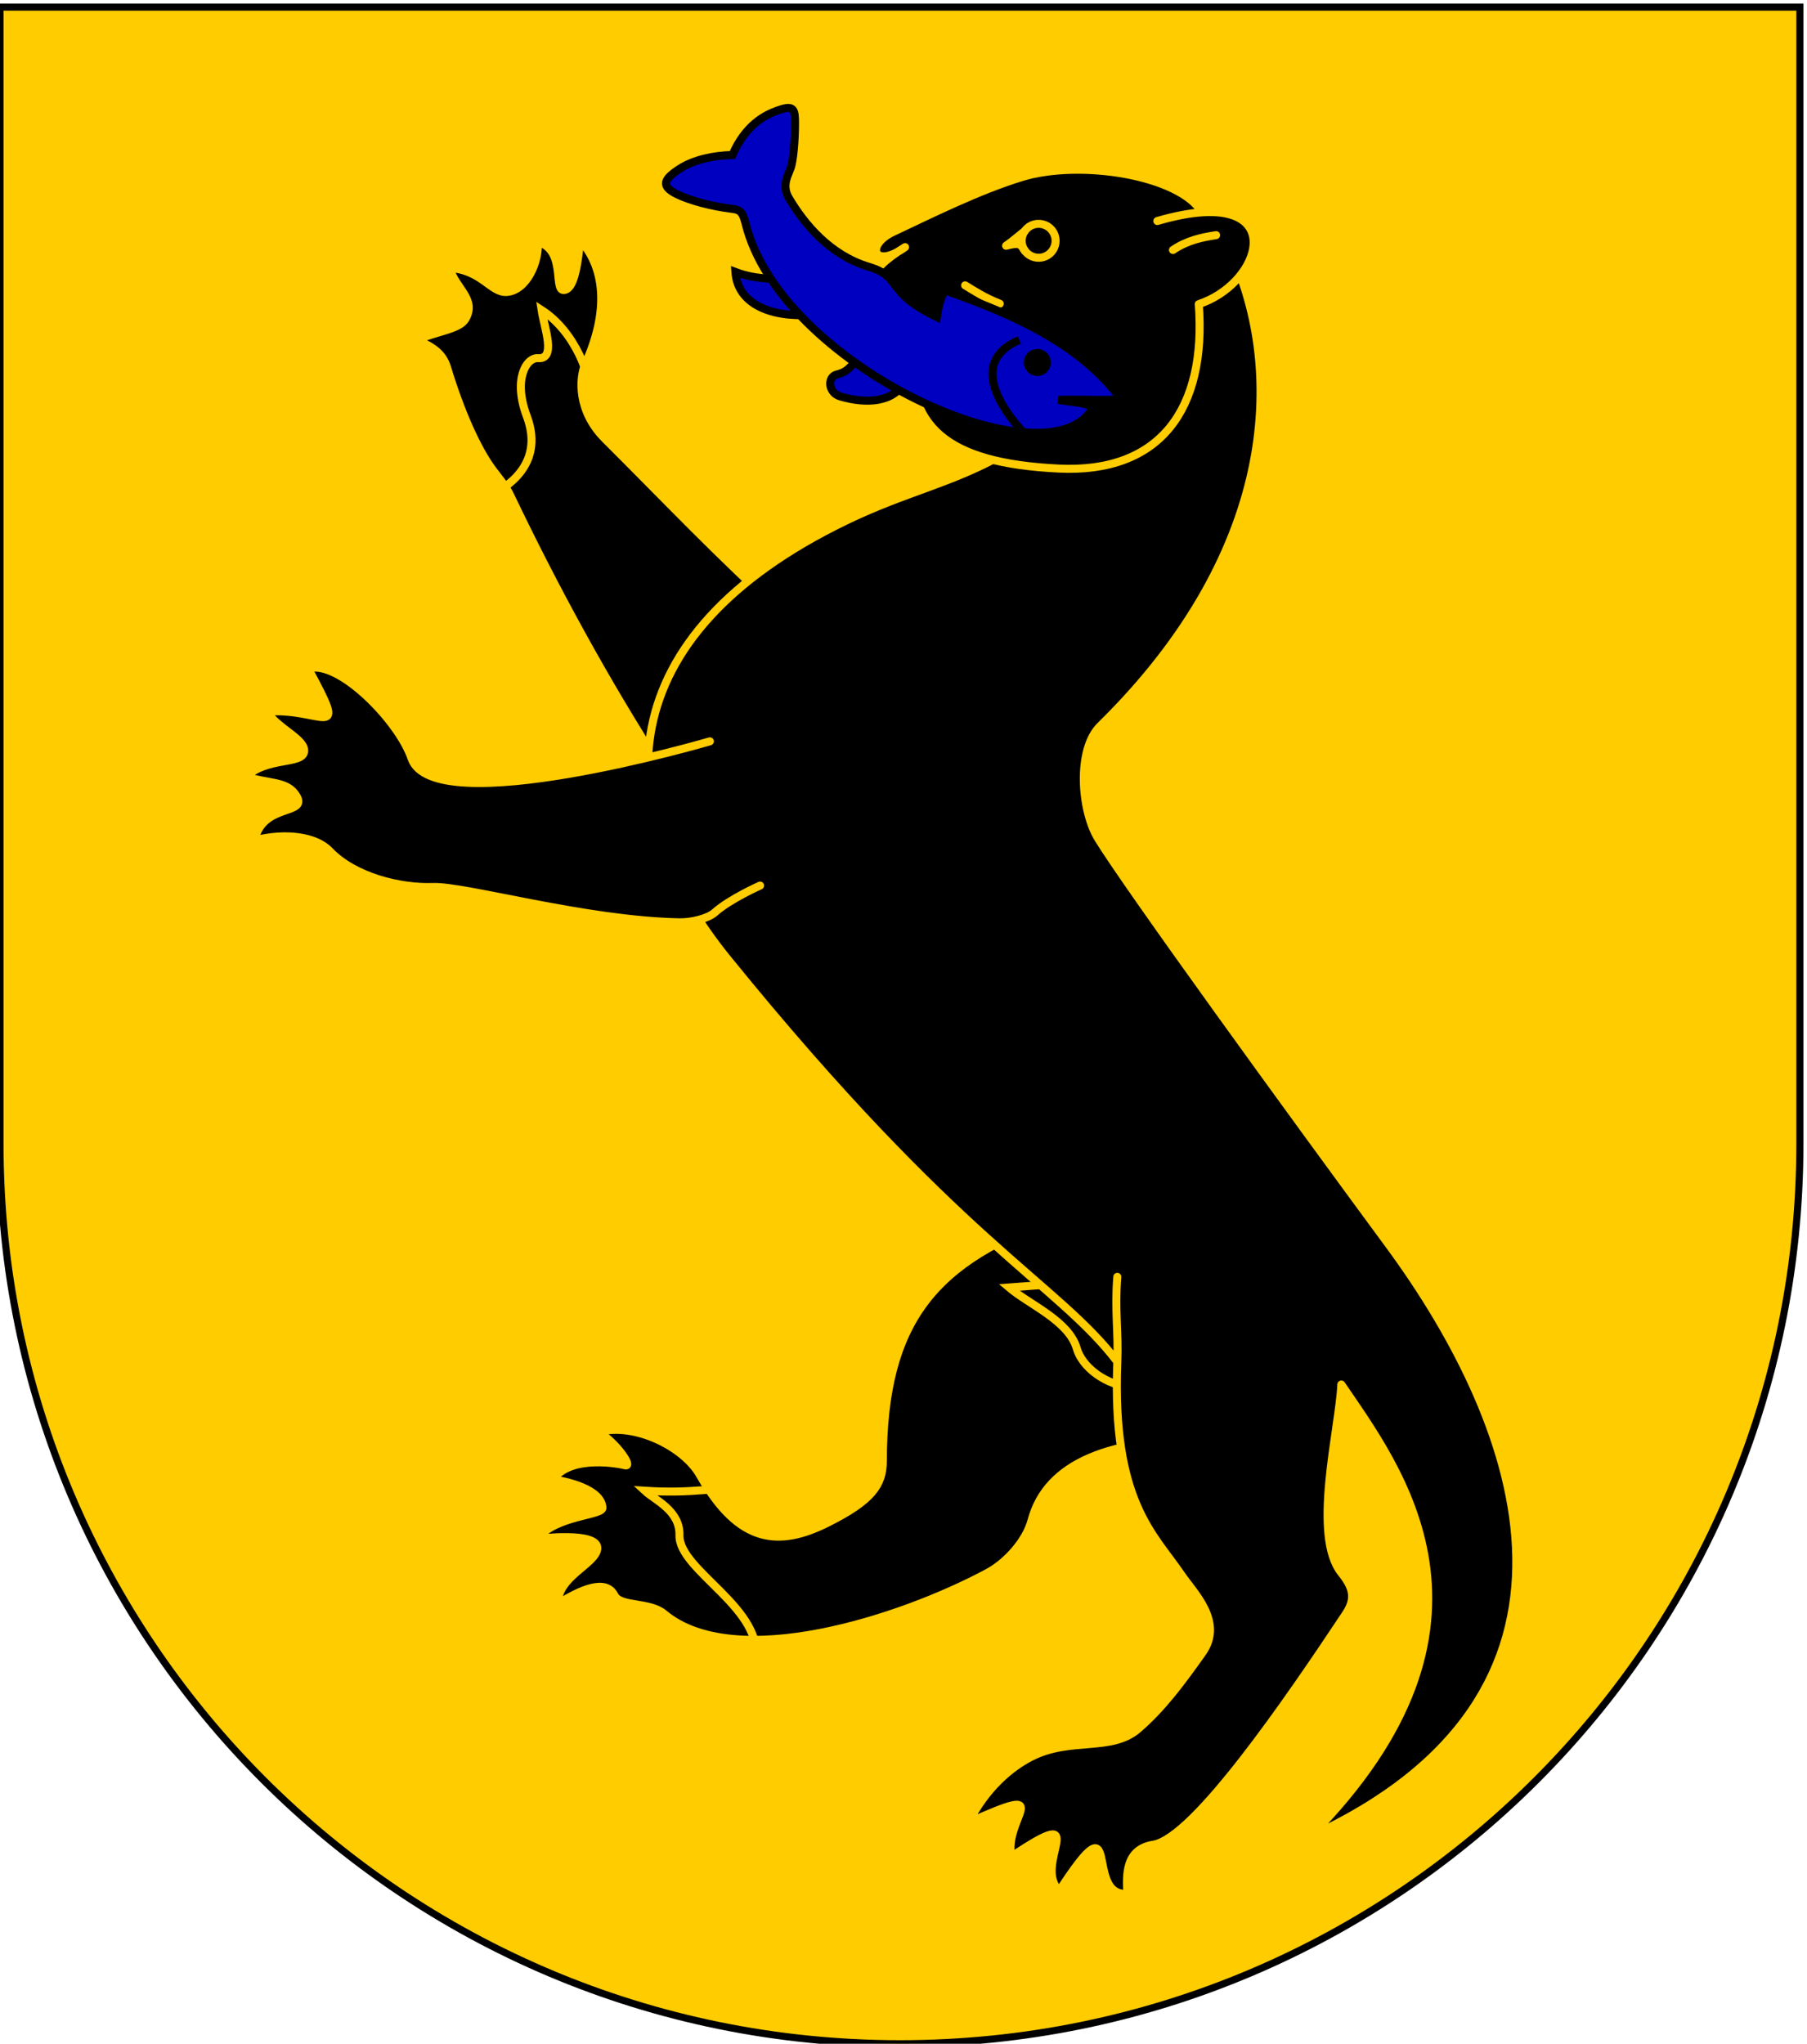
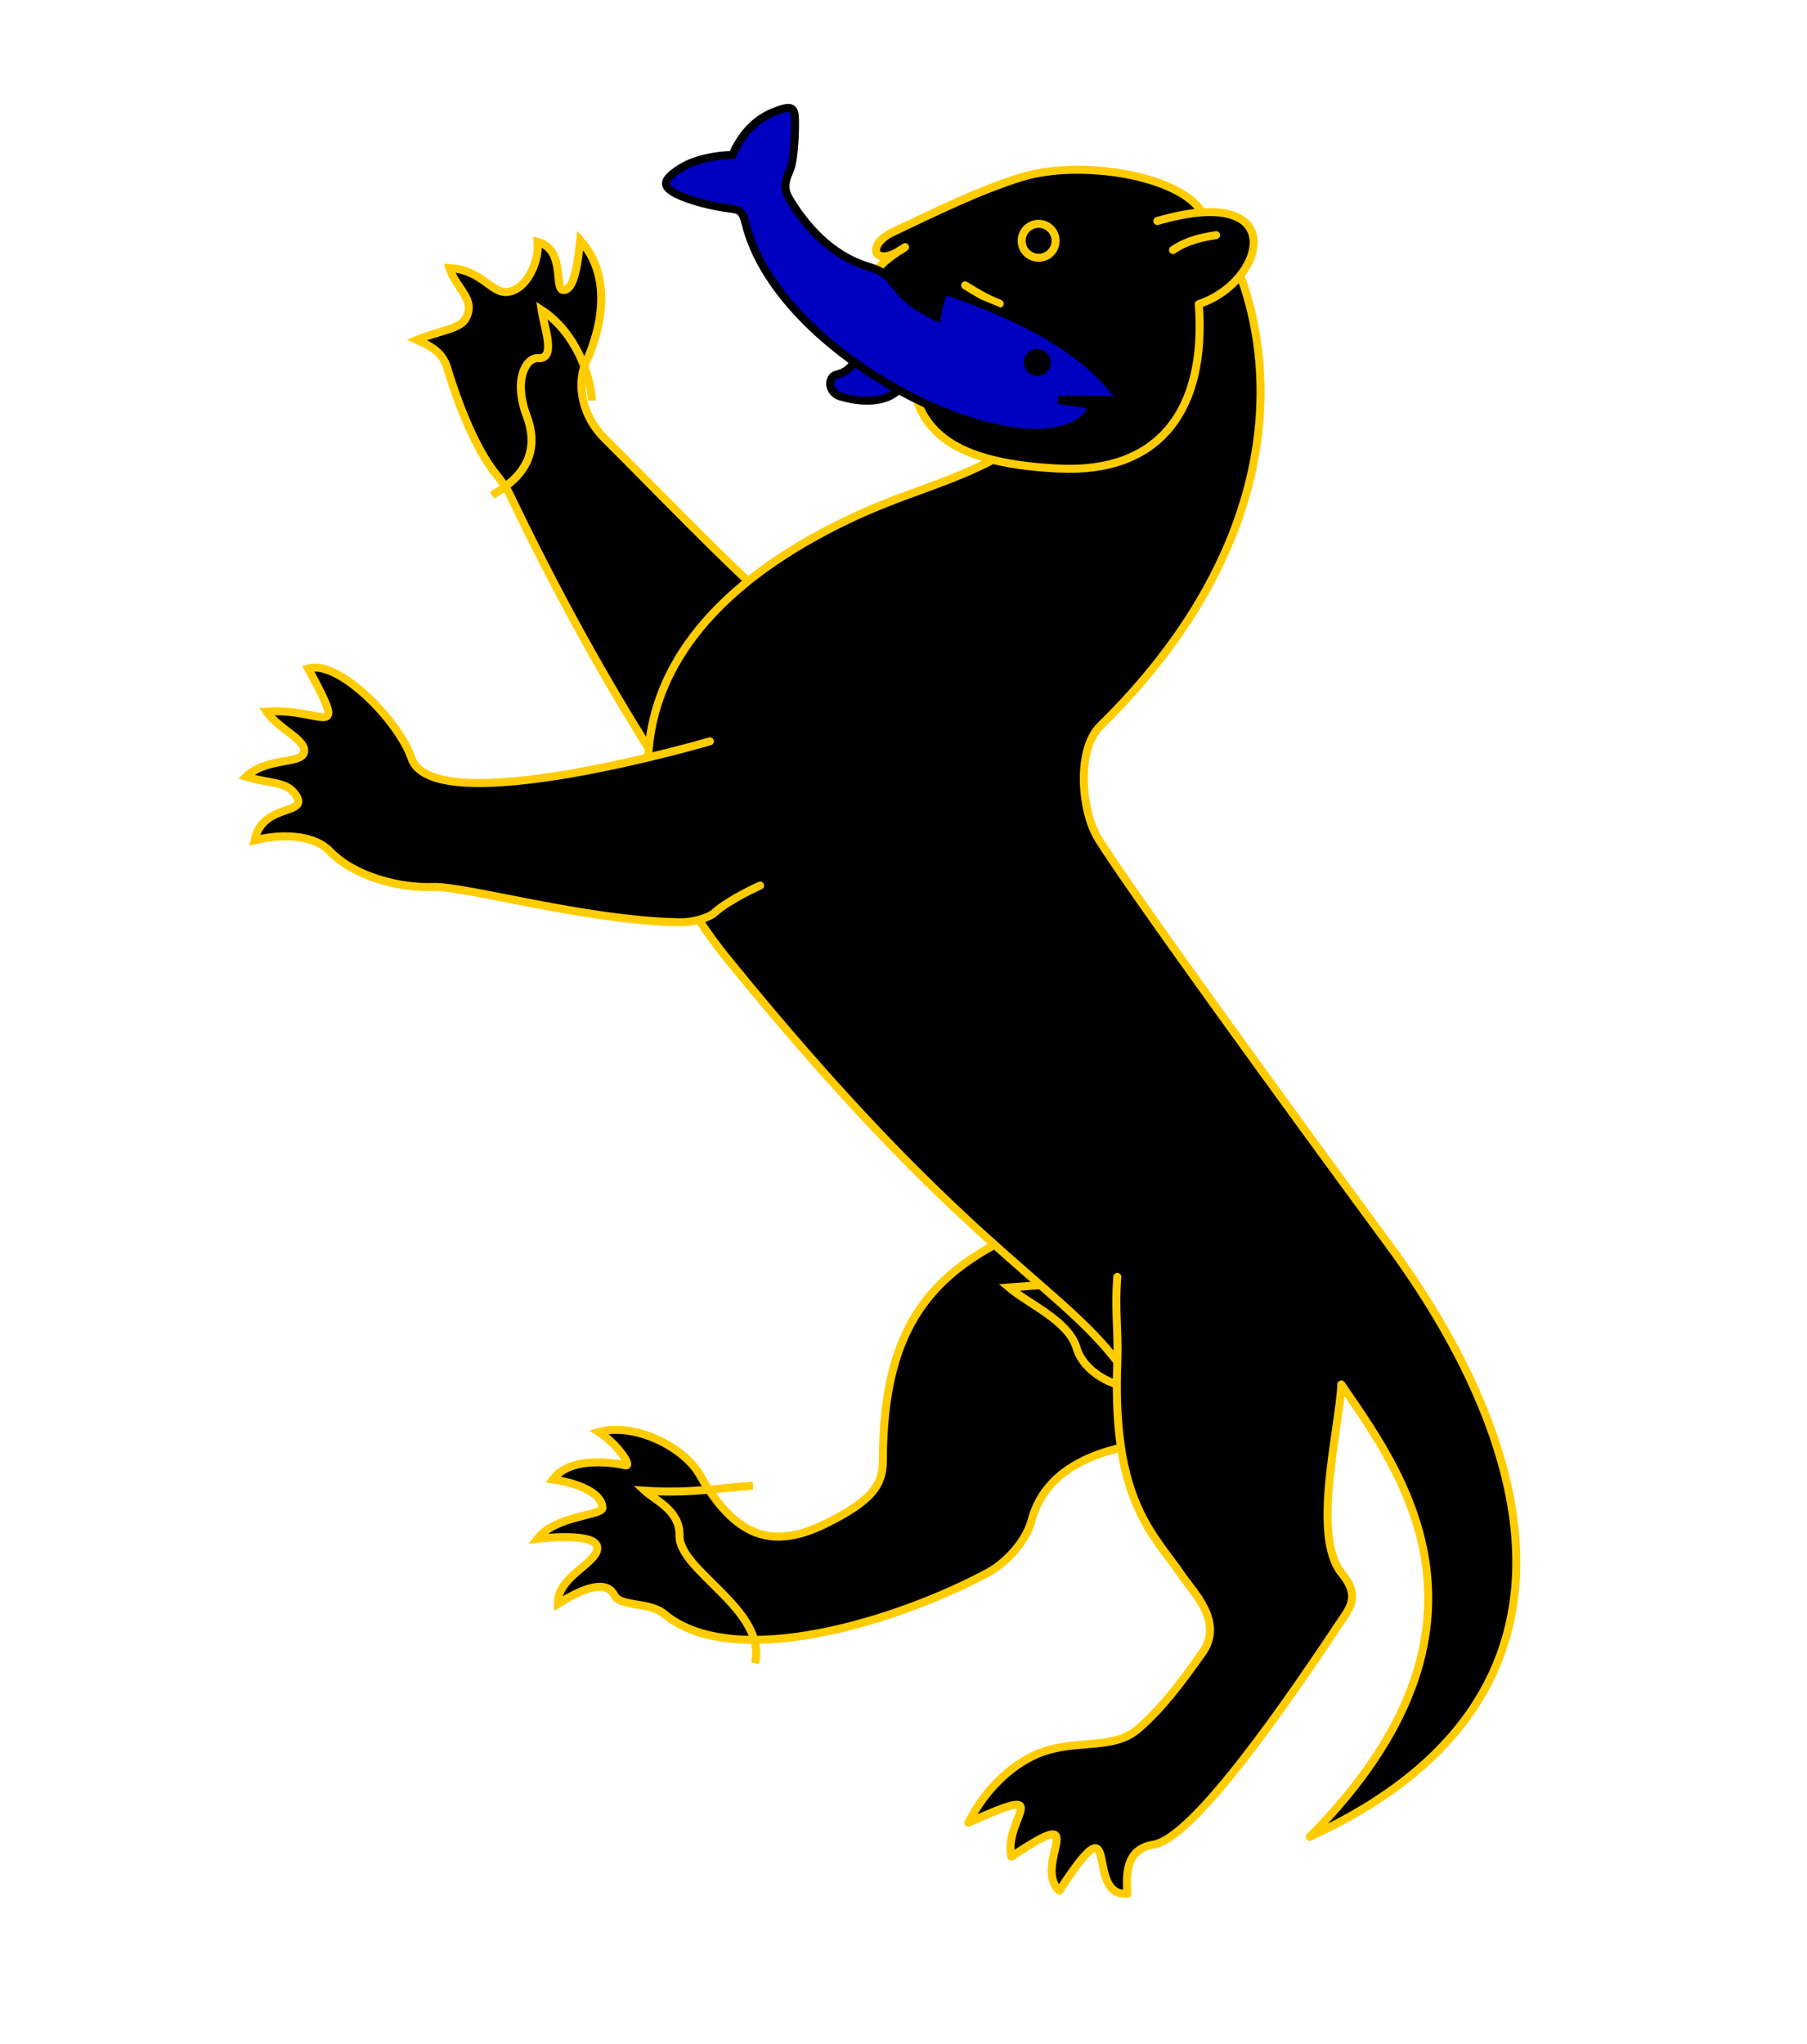
<svg xmlns="http://www.w3.org/2000/svg" xmlns:ns1="http://www.inkscape.org/namespaces/inkscape" xmlns:ns2="http://sodipodi.sourceforge.net/DTD/sodipodi-0.dtd" width="763" height="863" id="svg2" version="1.1" ns1:version="0.92.2 (5c3e80d, 2017-08-06)" ns2:docname="Wappen Herrschaft Trottweiher.svg" ns1:export-filename="C:\Users\Morgenstern\Desktop\Praiosborn.png" ns1:export-xdpi="144" ns1:export-ydpi="144">
  <defs id="defs4">
    <ns1:perspective ns2:type="inkscape:persp3d" ns1:vp_x="0 : 526.18109 : 1" ns1:vp_y="0 : 1000 : 0" ns1:vp_z="744.09448 : 526.18109 : 1" ns1:persp3d-origin="372.04724 : 350.78739 : 1" id="perspective10" />
    <ns1:perspective id="perspective2828" ns1:persp3d-origin="0.5 : 0.33333333 : 1" ns1:vp_z="1 : 0.5 : 1" ns1:vp_y="0 : 1000 : 0" ns1:vp_x="0 : 0.5 : 1" ns2:type="inkscape:persp3d" />
    <ns1:perspective id="perspective2828-7" ns1:persp3d-origin="0.5 : 0.33333333 : 1" ns1:vp_z="1 : 0.5 : 1" ns1:vp_y="0 : 1000 : 0" ns1:vp_x="0 : 0.5 : 1" ns2:type="inkscape:persp3d" />
    <ns1:perspective id="perspective3640" ns1:persp3d-origin="0.5 : 0.33333333 : 1" ns1:vp_z="1 : 0.5 : 1" ns1:vp_y="0 : 1000 : 0" ns1:vp_x="0 : 0.5 : 1" ns2:type="inkscape:persp3d" />
    <ns1:perspective id="perspective3670" ns1:persp3d-origin="0.5 : 0.33333333 : 1" ns1:vp_z="1 : 0.5 : 1" ns1:vp_y="0 : 1000 : 0" ns1:vp_x="0 : 0.5 : 1" ns2:type="inkscape:persp3d" />
    <ns1:perspective id="perspective3693" ns1:persp3d-origin="0.5 : 0.33333333 : 1" ns1:vp_z="1 : 0.5 : 1" ns1:vp_y="0 : 1000 : 0" ns1:vp_x="0 : 0.5 : 1" ns2:type="inkscape:persp3d" />
    <ns1:perspective id="perspective3720" ns1:persp3d-origin="0.5 : 0.33333333 : 1" ns1:vp_z="1 : 0.5 : 1" ns1:vp_y="0 : 1000 : 0" ns1:vp_x="0 : 0.5 : 1" ns2:type="inkscape:persp3d" />
    <ns1:perspective id="perspective3747" ns1:persp3d-origin="0.5 : 0.33333333 : 1" ns1:vp_z="1 : 0.5 : 1" ns1:vp_y="0 : 1000 : 0" ns1:vp_x="0 : 0.5 : 1" ns2:type="inkscape:persp3d" />
    <ns1:perspective id="perspective3763" ns1:persp3d-origin="0.5 : 0.33333333 : 1" ns1:vp_z="1 : 0.5 : 1" ns1:vp_y="0 : 1000 : 0" ns1:vp_x="0 : 0.5 : 1" ns2:type="inkscape:persp3d" />
    <ns1:perspective id="perspective3792" ns1:persp3d-origin="0.5 : 0.33333333 : 1" ns1:vp_z="1 : 0.5 : 1" ns1:vp_y="0 : 1000 : 0" ns1:vp_x="0 : 0.5 : 1" ns2:type="inkscape:persp3d" />
    <ns1:perspective id="perspective3814" ns1:persp3d-origin="0.5 : 0.33333333 : 1" ns1:vp_z="1 : 0.5 : 1" ns1:vp_y="0 : 1000 : 0" ns1:vp_x="0 : 0.5 : 1" ns2:type="inkscape:persp3d" />
    <ns1:perspective id="perspective3841" ns1:persp3d-origin="0.5 : 0.33333333 : 1" ns1:vp_z="1 : 0.5 : 1" ns1:vp_y="0 : 1000 : 0" ns1:vp_x="0 : 0.5 : 1" ns2:type="inkscape:persp3d" />
    <ns1:perspective id="perspective3841-5" ns1:persp3d-origin="0.5 : 0.33333333 : 1" ns1:vp_z="1 : 0.5 : 1" ns1:vp_y="0 : 1000 : 0" ns1:vp_x="0 : 0.5 : 1" ns2:type="inkscape:persp3d" />
    <ns1:perspective id="perspective3872" ns1:persp3d-origin="0.5 : 0.33333333 : 1" ns1:vp_z="1 : 0.5 : 1" ns1:vp_y="0 : 1000 : 0" ns1:vp_x="0 : 0.5 : 1" ns2:type="inkscape:persp3d" />
    <ns1:perspective id="perspective3898" ns1:persp3d-origin="0.5 : 0.33333333 : 1" ns1:vp_z="1 : 0.5 : 1" ns1:vp_y="0 : 1000 : 0" ns1:vp_x="0 : 0.5 : 1" ns2:type="inkscape:persp3d" />
    <ns1:perspective id="perspective3920" ns1:persp3d-origin="0.5 : 0.33333333 : 1" ns1:vp_z="1 : 0.5 : 1" ns1:vp_y="0 : 1000 : 0" ns1:vp_x="0 : 0.5 : 1" ns2:type="inkscape:persp3d" />
    <ns1:perspective id="perspective2860" ns1:persp3d-origin="0.5 : 0.33333333 : 1" ns1:vp_z="1 : 0.5 : 1" ns1:vp_y="0 : 1000 : 0" ns1:vp_x="0 : 0.5 : 1" ns2:type="inkscape:persp3d" />
    <ns1:perspective id="perspective3672" ns1:persp3d-origin="0.5 : 0.33333333 : 1" ns1:vp_z="1 : 0.5 : 1" ns1:vp_y="0 : 1000 : 0" ns1:vp_x="0 : 0.5 : 1" ns2:type="inkscape:persp3d" />
    <ns1:perspective id="perspective3695" ns1:persp3d-origin="0.5 : 0.33333333 : 1" ns1:vp_z="1 : 0.5 : 1" ns1:vp_y="0 : 1000 : 0" ns1:vp_x="0 : 0.5 : 1" ns2:type="inkscape:persp3d" />
    <ns1:perspective id="perspective3261" ns1:persp3d-origin="0.5 : 0.33333333 : 1" ns1:vp_z="1 : 0.5 : 1" ns1:vp_y="0 : 1000 : 0" ns1:vp_x="0 : 0.5 : 1" ns2:type="inkscape:persp3d" />
    <ns1:perspective id="perspective2828-1" ns1:persp3d-origin="0.5 : 0.33333333 : 1" ns1:vp_z="1 : 0.5 : 1" ns1:vp_y="0 : 1000 : 0" ns1:vp_x="0 : 0.5 : 1" ns2:type="inkscape:persp3d" />
    <ns1:perspective id="perspective3652" ns1:persp3d-origin="0.5 : 0.33333333 : 1" ns1:vp_z="1 : 0.5 : 1" ns1:vp_y="0 : 1000 : 0" ns1:vp_x="0 : 0.5 : 1" ns2:type="inkscape:persp3d" />
    <ns1:perspective id="perspective3652-2" ns1:persp3d-origin="0.5 : 0.33333333 : 1" ns1:vp_z="1 : 0.5 : 1" ns1:vp_y="0 : 1000 : 0" ns1:vp_x="0 : 0.5 : 1" ns2:type="inkscape:persp3d" />
    <ns1:perspective id="perspective3652-5" ns1:persp3d-origin="0.5 : 0.33333333 : 1" ns1:vp_z="1 : 0.5 : 1" ns1:vp_y="0 : 1000 : 0" ns1:vp_x="0 : 0.5 : 1" ns2:type="inkscape:persp3d" />
    <ns1:perspective id="perspective3727" ns1:persp3d-origin="0.5 : 0.33333333 : 1" ns1:vp_z="1 : 0.5 : 1" ns1:vp_y="0 : 1000 : 0" ns1:vp_x="0 : 0.5 : 1" ns2:type="inkscape:persp3d" />
    <ns1:perspective id="perspective3843" ns1:persp3d-origin="0.5 : 0.33333333 : 1" ns1:vp_z="1 : 0.5 : 1" ns1:vp_y="0 : 1000 : 0" ns1:vp_x="0 : 0.5 : 1" ns2:type="inkscape:persp3d" />
    <ns1:perspective id="perspective3970" ns1:persp3d-origin="0.5 : 0.33333333 : 1" ns1:vp_z="1 : 0.5 : 1" ns1:vp_y="0 : 1000 : 0" ns1:vp_x="0 : 0.5 : 1" ns2:type="inkscape:persp3d" />
    <ns1:perspective id="perspective4007" ns1:persp3d-origin="0.5 : 0.33333333 : 1" ns1:vp_z="1 : 0.5 : 1" ns1:vp_y="0 : 1000 : 0" ns1:vp_x="0 : 0.5 : 1" ns2:type="inkscape:persp3d" />
    <ns1:perspective id="perspective4062" ns1:persp3d-origin="0.5 : 0.33333333 : 1" ns1:vp_z="1 : 0.5 : 1" ns1:vp_y="0 : 1000 : 0" ns1:vp_x="0 : 0.5 : 1" ns2:type="inkscape:persp3d" />
    <ns1:perspective id="perspective4153" ns1:persp3d-origin="0.5 : 0.33333333 : 1" ns1:vp_z="1 : 0.5 : 1" ns1:vp_y="0 : 1000 : 0" ns1:vp_x="0 : 0.5 : 1" ns2:type="inkscape:persp3d" />
    <ns1:perspective id="perspective4316" ns1:persp3d-origin="0.5 : 0.33333333 : 1" ns1:vp_z="1 : 0.5 : 1" ns1:vp_y="0 : 1000 : 0" ns1:vp_x="0 : 0.5 : 1" ns2:type="inkscape:persp3d" />
    <ns1:perspective id="perspective4316-9" ns1:persp3d-origin="0.5 : 0.33333333 : 1" ns1:vp_z="1 : 0.5 : 1" ns1:vp_y="0 : 1000 : 0" ns1:vp_x="0 : 0.5 : 1" ns2:type="inkscape:persp3d" />
    <ns1:perspective id="perspective2898" ns1:persp3d-origin="0.5 : 0.33333333 : 1" ns1:vp_z="1 : 0.5 : 1" ns1:vp_y="0 : 1000 : 0" ns1:vp_x="0 : 0.5 : 1" ns2:type="inkscape:persp3d" />
    <ns1:perspective id="perspective3337" ns1:persp3d-origin="0.5 : 0.33333333 : 1" ns1:vp_z="1 : 0.5 : 1" ns1:vp_y="0 : 1000 : 0" ns1:vp_x="0 : 0.5 : 1" ns2:type="inkscape:persp3d" />
    <ns1:perspective id="perspective3373" ns1:persp3d-origin="0.5 : 0.33333333 : 1" ns1:vp_z="1 : 0.5 : 1" ns1:vp_y="0 : 1000 : 0" ns1:vp_x="0 : 0.5 : 1" ns2:type="inkscape:persp3d" />
    <ns1:perspective id="perspective3191" ns1:persp3d-origin="0.5 : 0.33333333 : 1" ns1:vp_z="1 : 0.5 : 1" ns1:vp_y="0 : 1000 : 0" ns1:vp_x="0 : 0.5 : 1" ns2:type="inkscape:persp3d" />
    <ns1:perspective id="perspective3606" ns1:persp3d-origin="0.5 : 0.33333333 : 1" ns1:vp_z="1 : 0.5 : 1" ns1:vp_y="0 : 1000 : 0" ns1:vp_x="0 : 0.5 : 1" ns2:type="inkscape:persp3d" />
    <ns1:perspective id="perspective5054" ns1:persp3d-origin="0.5 : 0.33333333 : 1" ns1:vp_z="1 : 0.5 : 1" ns1:vp_y="0 : 1000 : 0" ns1:vp_x="0 : 0.5 : 1" ns2:type="inkscape:persp3d" />
    <ns1:perspective id="perspective5466" ns1:persp3d-origin="0.5 : 0.33333333 : 1" ns1:vp_z="1 : 0.5 : 1" ns1:vp_y="0 : 1000 : 0" ns1:vp_x="0 : 0.5 : 1" ns2:type="inkscape:persp3d" />
    <ns1:perspective id="perspective5466-3" ns1:persp3d-origin="0.5 : 0.33333333 : 1" ns1:vp_z="1 : 0.5 : 1" ns1:vp_y="0 : 1000 : 0" ns1:vp_x="0 : 0.5 : 1" ns2:type="inkscape:persp3d" />
    <ns1:perspective id="perspective6147" ns1:persp3d-origin="0.5 : 0.33333333 : 1" ns1:vp_z="1 : 0.5 : 1" ns1:vp_y="0 : 1000 : 0" ns1:vp_x="0 : 0.5 : 1" ns2:type="inkscape:persp3d" />
    <ns1:perspective id="perspective6821" ns1:persp3d-origin="0.5 : 0.33333333 : 1" ns1:vp_z="1 : 0.5 : 1" ns1:vp_y="0 : 1000 : 0" ns1:vp_x="0 : 0.5 : 1" ns2:type="inkscape:persp3d" />
    <clipPath clipPathUnits="userSpaceOnUse" id="clipPath2696">
      <g style="fill:#000000" id="use2698" ns1:label="Clip">
        <path ns2:nodetypes="cssscc" style="fill:#000000;fill-opacity:1;stroke:#000000;stroke-width:3;stroke-miterlimit:4;stroke-dasharray:none;stroke-opacity:1" d="m -818.357,465.036 v 220 c 0,209.868 170.132,380 380,380 209.868,0 380,-170.132 380,-380 l -6.8e-5,-220 z" id="path2032" ns1:export-filename="C:\Users\Morgenstern\Desktop\Praiosborn.png" ns1:export-xdpi="144" ns1:export-ydpi="144" ns1:connector-curvature="0" />
      </g>
    </clipPath>
  </defs>
  <ns2:namedview id="base" pagecolor="#ffffff" bordercolor="#666666" borderopacity="1.0" ns1:pageopacity="0.0" ns1:pageshadow="2" ns1:zoom="0.49497475" ns1:cx="125.61241" ns1:cy="688.179" ns1:document-units="px" ns1:current-layer="layer1" showgrid="true" ns1:window-width="1920" ns1:window-height="1001" ns1:window-x="-9" ns1:window-y="-9" ns1:window-maximized="1" ns1:snap-bbox="true" ns1:bbox-paths="true" ns1:bbox-nodes="true" ns1:snap-bbox-midpoints="true" ns1:snap-bbox-edge-midpoints="true" ns1:object-paths="true" ns1:snap-intersection-paths="true" ns1:object-nodes="true" ns1:snap-smooth-nodes="true" ns1:snap-midpoints="true" ns1:snap-center="true" ns1:snap-object-midpoints="true" ns1:snap-text-baseline="true" ns1:snap-page="true" ns1:measure-start="830,800" ns1:measure-end="760,860">
    <ns1:grid type="xygrid" id="grid2816" empspacing="5" visible="true" enabled="true" snapvisiblegridlinesonly="true" />
  </ns2:namedview>
  <g ns1:label="Ebene 1" ns1:groupmode="layer" id="layer1" transform="translate(-1.644,-192.036)">
-     <path style="fill:#ffcc00;fill-opacity:1;stroke:#000000;stroke-width:3;stroke-miterlimit:4;stroke-dasharray:none;stroke-opacity:1" d="m 1.643,195.036 v 480 c 0,209.868 170.132,380 380,380 209.868,0 380,-170.132 380,-380 v -480 z" id="path2850" ns1:export-filename="C:\Users\Morgenstern\Desktop\Herrschaft_Trottweiher.png" ns1:export-xdpi="144" ns1:export-ydpi="144" ns1:connector-curvature="0" />
    <g id="g11744" transform="matrix(3.386,0,0,3.386,3216.368,-2120.084)">
      <path style="display:inline;overflow:visible;visibility:visible;opacity:1;fill:#000000;fill-opacity:1;fill-rule:evenodd;stroke:#ffcc00;stroke-width:1px;stroke-linecap:butt;stroke-linejoin:miter;stroke-miterlimit:4;stroke-dasharray:none;stroke-dashoffset:0;stroke-opacity:1;marker:none;marker-start:none;marker-mid:none;marker-end:none;enable-background:accumulate" id="path2502" d="m -798.47,862.407 c -12.311,-0.204 -20.371,2.798 -22.306,10.051 -0.688,2.579 -3.115,5.261 -5.466,6.524 -10.962,5.888 -31.583,12.47 -40.38,5.114 -1.806,-1.51 -5.431,-0.832 -6.172,-2.292 -1.101,-2.172 -4.32,-0.634 -7.053,1.058 -0.071,-3.406 4.736,-4.956 4.913,-6.877 0.202,-2.202 -7.469,-1.234 -7.469,-1.234 2.219,-2.942 8.169,-2.882 8.111,-3.879 -0.137,-2.344 -4.544,-3.303 -6.172,-3.527 2.292,-3.163 8.396,-1.922 8.993,-1.763 1.033,0.275 -1.017,-2.733 -3.262,-4.144 4.307,-1.218 10.553,1.74 12.608,5.378 4.908,8.691 9.929,8.938 15.958,5.907 5.488,-2.759 6.837,-4.704 6.842,-7.67 0.031,-17.396 6.354,-25.125 22.341,-30.506" ns1:connector-curvature="0" />
      <path style="display:inline;overflow:visible;visibility:visible;opacity:1;fill:none;fill-opacity:0.75;fill-rule:evenodd;stroke:#ffcc00;stroke-width:1px;stroke-linecap:butt;stroke-linejoin:miter;stroke-miterlimit:4;stroke-dasharray:none;stroke-dashoffset:0;stroke-opacity:1;marker:none;marker-start:none;marker-mid:none;marker-end:none;enable-background:accumulate" id="path2506" d="m -807.535,855.982 c -4.23,-0.263 -6.991,-2.823 -7.606,-4.97 -0.986,-3.444 -5.896,-5.454 -8.433,-7.6 4.175,-0.295 8.069,-0.797 11.602,-0.021" ns1:connector-curvature="0" />
      <path style="display:inline;overflow:visible;visibility:visible;opacity:1;fill:#000000;fill-opacity:1;fill-rule:evenodd;stroke:#ffcc00;stroke-width:1px;stroke-linecap:butt;stroke-linejoin:miter;stroke-miterlimit:4;stroke-dasharray:none;stroke-dashoffset:0;stroke-opacity:1;marker:none;marker-start:none;marker-mid:none;marker-end:none;enable-background:accumulate" id="path2508" d="m -866.813,778.862 c -7.189,-11.112 -13.592,-22.978 -18.916,-34.106 -0.658,-1.376 -1.106,-1.803 -2.193,-3.242 -2.029,-2.687 -4.115,-7.459 -5.736,-12.806 -0.579,-1.909 -1.926,-2.641 -3.771,-3.476 2.487,-1.071 5.318,-1.323 6.052,-2.603 1.415,-2.469 -1.16,-3.709 -1.995,-6.359 3.956,0.202 5.186,3.104 7.107,2.992 2.519,-0.146 4.113,-3.811 3.905,-6.249 3.532,0.97 1.971,5.955 3.202,6 1.478,0.054 1.843,-4.015 2.098,-6.213 3.411,3.817 3.336,9.441 0.675,15.33 -0.861,1.907 -1.016,6.02 2.412,9.44 7.864,7.845 14.205,14.574 21.872,21.467" ns1:connector-curvature="0" />
-       <path style="display:inline;overflow:visible;visibility:visible;opacity:1;fill:#0000c0;fill-opacity:1;fill-rule:evenodd;stroke:#000000;stroke-width:1px;stroke-linecap:butt;stroke-linejoin:miter;stroke-miterlimit:4;stroke-dasharray:none;stroke-dashoffset:0;stroke-opacity:1;marker:none;marker-start:none;marker-mid:none;marker-end:none;enable-background:accumulate" id="path3176" d="m -847.487,722.005 c -4.716,0.617 -9.908,-0.714 -10.224,-5.237 2.621,0.987 5.379,0.971 7.356,0.561 z" ns1:connector-curvature="0" />
+       <path style="display:inline;overflow:visible;visibility:visible;opacity:1;fill:#0000c0;fill-opacity:1;fill-rule:evenodd;stroke:#000000;stroke-width:1px;stroke-linecap:butt;stroke-linejoin:miter;stroke-miterlimit:4;stroke-dasharray:none;stroke-dashoffset:0;stroke-opacity:1;marker:none;marker-start:none;marker-mid:none;marker-end:none;enable-background:accumulate" id="path3176" d="m -847.487,722.005 z" ns1:connector-curvature="0" />
      <path style="fill:#000000;fill-opacity:1;fill-rule:evenodd;stroke:#ffcc00;stroke-width:0.999;stroke-linecap:butt;stroke-linejoin:round;stroke-miterlimit:4;stroke-dasharray:none;stroke-opacity:1" id="path2475" d="m -810.081,852.676 c 0.15,-3.76 -0.342,-6.476 10e-6,-10.598 -0.342,4.122 0.15,6.839 -10e-6,10.598 -0.685,17.43 4.528,21.46 7.98,26.558 1.516,2.239 5.357,5.864 2.618,9.726 -2.702,3.809 -4.937,6.82 -7.98,9.476 -3.363,2.936 -8.414,0.993 -13.341,3.491 -2.647,1.342 -5.676,3.944 -7.855,8.229 11.293,-5.089 4.322,-0.582 5.362,4.239 10.452,-7.022 2.499,1.069 5.985,4.239 8.05,-12.362 2.944,0.846 8.479,0.374 -0.14,-2.384 -0.233,-5.56 3.242,-6.11 5.077,-0.803 16.86,-18.019 23.94,-28.678 1.135,-1.708 1.276,-3.037 -0.468,-5.194 -3.788,-4.682 -0.257,-18.078 -0.03,-23.518 6.953,10.264 22.337,29.902 -3.935,56.41 38.487,-17.677 26.905,-50.727 9.847,-73.875 -12.25,-16.623 -32.397,-44.392 -36.211,-50.58 -2.194,-3.561 -2.719,-11.177 0.249,-14.09 22.606,-22.184 22.984,-45.136 15.96,-59.725 -26.108,30.617 -32.525,26.778 -47.755,34.164 -29.487,14.307 -29.95,35.832 -14.713,54.613 28.871,35.585 41.125,40.38 48.628,50.249 z" ns1:connector-curvature="0" />
      <path style="display:inline;overflow:visible;visibility:visible;opacity:1;fill:#000000;fill-opacity:1;fill-rule:evenodd;stroke:#ffcc00;stroke-width:1px;stroke-linecap:round;stroke-linejoin:miter;stroke-miterlimit:4;stroke-dasharray:none;stroke-dashoffset:0;stroke-opacity:1;marker:none;marker-start:none;marker-mid:none;marker-end:none;enable-background:accumulate" id="path2500" d="m -854.632,793.285 c 0,0 -3.774,1.674 -5.643,3.35 -0.85,0.763 -2.914,1.262 -4.408,1.234 -11.795,-0.218 -26.735,-4.558 -30.77,-4.408 -4.062,0.151 -9.773,-1.249 -12.872,-4.497 -1.716,-1.798 -5.46,-2.31 -9.346,-1.322 0.987,-4.849 7.127,-2.985 5.025,-5.819 -1.151,-1.552 -3.219,-1.233 -6.083,-2.116 2.59,-2.464 6.961,-1.509 7.23,-3.086 0.264,-1.553 -3.107,-2.777 -4.673,-5.025 7.005,-0.554 10.37,4.162 5.187,-5.378 3.801,-1.169 11.312,6.554 12.887,11.197 2.716,8.007 37.206,-2.116 37.206,-2.116" ns1:connector-curvature="0" />
      <path style="display:inline;overflow:visible;visibility:visible;opacity:1;fill:none;fill-opacity:0.75;fill-rule:evenodd;stroke:#ffcc00;stroke-width:1px;stroke-linecap:butt;stroke-linejoin:miter;stroke-miterlimit:4;stroke-dasharray:none;stroke-dashoffset:0;stroke-opacity:1;marker:none;marker-start:none;marker-mid:none;marker-end:none;enable-background:accumulate" id="path2504" d="m -855.249,890.268 c 1.459,-6.741 -9.541,-11.491 -9.434,-15.958 0.074,-3.094 -3.033,-4.355 -4.32,-5.554 5.85,0.374 9.099,-0.366 13.489,-0.617" ns1:connector-curvature="0" />
      <path style="display:inline;overflow:visible;visibility:visible;opacity:1;fill:none;fill-opacity:0.75;fill-rule:evenodd;stroke:#ffcc00;stroke-width:1px;stroke-linecap:butt;stroke-linejoin:miter;stroke-miterlimit:4;stroke-dasharray:none;stroke-dashoffset:0;stroke-opacity:1;marker:none;marker-start:none;marker-mid:none;marker-end:none;enable-background:accumulate" id="path2510" d="m -888.047,744.617 c 1.105,-0.78 6.728,-3.472 4.32,-9.875 -1.738,-4.622 -0.045,-7.332 1.411,-7.23 2.3,0.162 0.784,-3.74 0.441,-5.995 4.153,2.682 6.159,8.148 6.26,11.285" ns1:connector-curvature="0" />
      <path style="display:inline;overflow:visible;visibility:visible;opacity:1;fill:#0000c0;fill-opacity:1;fill-rule:evenodd;stroke:#000000;stroke-width:1px;stroke-linecap:butt;stroke-linejoin:miter;stroke-miterlimit:4;stroke-dasharray:none;stroke-dashoffset:0;stroke-opacity:1;marker:none;marker-start:none;marker-mid:none;marker-end:none;enable-background:accumulate" id="path3178" d="m -842.25,726.681 c -0.567,1.272 -1.126,2.482 -2.805,2.868 -1.211,0.278 -1.123,2.286 0.436,2.743 3.324,0.974 6.644,0.71 7.98,-1.808 z" ns1:connector-curvature="0" />
      <path style="display:inline;overflow:visible;visibility:visible;opacity:1;fill:#000000;fill-opacity:1;fill-rule:evenodd;stroke:#ffcc00;stroke-width:0.999;stroke-linecap:butt;stroke-linejoin:round;stroke-miterlimit:4;stroke-dasharray:none;stroke-dashoffset:0;stroke-opacity:1;marker:none;marker-start:none;marker-mid:none;marker-end:none;enable-background:accumulate" id="path2512" d="m -799.521,709.329 c -1.54,0.103 -3.387,0.443 -5.573,1.081 2.186,-0.638 4.033,-0.978 5.573,-1.081 10.184,-0.681 6.946,9.003 -0.403,11.445 0.986,13.076 -4.795,21.141 -17.514,20.506 -14.024,-0.699 -19.065,-5.221 -18.292,-15.352 0.318,-4.165 -11.093,-5.987 -0.821,-12.262 -3.903,2.825 -5.034,-0.223 -1.496,-1.892 4.903,-2.312 10.735,-5.22 16.085,-6.851 7.31,-2.229 19.692,-0.202 22.441,4.406 z" ns1:connector-curvature="0" />
      <path style="display:inline;overflow:visible;visibility:visible;opacity:1;fill:none;fill-opacity:0.75;fill-rule:evenodd;stroke:#ffcc00;stroke-width:1px;stroke-linecap:round;stroke-linejoin:miter;stroke-miterlimit:4;stroke-dasharray:none;stroke-dashoffset:0;stroke-opacity:1;marker:none;marker-start:none;marker-mid:none;marker-end:none;enable-background:accumulate" id="path2398" d="m -797.765,712.171 c -1.793,0.278 -3.585,0.648 -5.378,1.851" ns1:connector-curvature="0" />
-       <path style="display:inline;overflow:visible;visibility:visible;opacity:1;fill:none;fill-opacity:0.75;fill-rule:evenodd;stroke:#ffcc00;stroke-width:1px;stroke-linecap:butt;stroke-linejoin:round;stroke-miterlimit:4;stroke-dasharray:none;stroke-dashoffset:0;stroke-opacity:1;marker:none;marker-start:none;marker-mid:none;marker-end:none;enable-background:accumulate" id="path2400" d="m -821.482,711.554 c -0.657,0.496 -1.493,1.254 -2.469,1.94 1.988,-0.523 1.81,-0.029 2.425,0.749" ns1:connector-curvature="0" />
      <path style="display:inline;overflow:visible;visibility:visible;opacity:1;fill:none;fill-opacity:0.75;fill-rule:evenodd;stroke:#ffcc00;stroke-width:1px;stroke-linecap:round;stroke-linejoin:miter;stroke-miterlimit:4;stroke-dasharray:none;stroke-dashoffset:0;stroke-opacity:1;marker:none;marker-start:none;marker-mid:none;marker-end:none;enable-background:accumulate" id="path2402" d="m -829.064,718.431 c 1.251,0.764 2.393,1.528 4.32,2.292" ns1:connector-curvature="0" />
      <path style="fill:#0000c0;fill-opacity:1;fill-rule:evenodd;stroke:#000000;stroke-width:1px;stroke-linecap:butt;stroke-linejoin:miter;stroke-opacity:1" id="path2404" d="m -809.755,732.45 c -5.094,-6.76 -13.312,-10.398 -21.865,-13.401 -0.385,0.807 -0.749,1.722 -0.97,3.35 -6.639,-3.228 -4.218,-4.997 -8.516,-6.29 -4.754,-1.43 -7.953,-5.234 -9.911,-8.522 -1.054,-1.769 0.046,-3.055 0.301,-4.124 0.328,-1.38 0.476,-4.117 0.435,-5.766 -0.036,-1.463 -0.462,-1.681 -2.176,-1.069 -1.572,0.561 -4.002,1.804 -5.623,5.544 -2.244,0.062 -4.741,0.542 -6.548,1.705 -2.067,1.33 -2.379,2.169 -0.453,3.148 1.601,0.814 4.401,1.564 6.997,1.873 0.875,0.104 1.282,0.345 1.624,1.753 4.303,17.723 36.977,32.491 43.094,23.425 0.678,-1.004 -2.541,-1.052 -4.057,-1.362 3.253,-0.113 8.036,0.221 7.67,-0.265 z" ns1:connector-curvature="0" />
-       <path style="display:inline;overflow:visible;visibility:visible;opacity:1;fill:none;fill-opacity:0.75;fill-rule:evenodd;stroke:#000000;stroke-width:1px;stroke-linecap:butt;stroke-linejoin:miter;stroke-miterlimit:4;stroke-dasharray:none;stroke-dashoffset:0;stroke-opacity:1;marker:none;marker-start:none;marker-mid:none;marker-end:none;enable-background:accumulate" id="path3180" d="m -820.18,738.401 c -4.361,-4.033 -8.659,-10.406 -2.12,-13.154" ns1:connector-curvature="0" />
      <path style="display:inline;overflow:visible;visibility:visible;opacity:1;fill:#000000;fill-opacity:1;fill-rule:evenodd;stroke:none;stroke-width:1.588pt;stroke-linecap:butt;stroke-linejoin:miter;stroke-miterlimit:4;stroke-dasharray:none;stroke-dashoffset:0;stroke-opacity:1;marker:none;marker-start:none;marker-mid:none;marker-end:none;enable-background:accumulate" id="path3184" d="m -818.372,728.052 a 1.683,1.683 0 1 1 -3.367,0 1.683,1.683 0 1 1 3.367,0 z" ns1:connector-curvature="0" />
      <path style="display:inline;overflow:visible;visibility:visible;opacity:1;fill:none;fill-opacity:0.75;fill-rule:evenodd;stroke:#ffcc00;stroke-width:0.999;stroke-linecap:butt;stroke-linejoin:miter;stroke-miterlimit:4;stroke-dasharray:none;stroke-dashoffset:0;stroke-opacity:1;marker:none;marker-start:none;marker-mid:none;marker-end:none;enable-background:accumulate" id="path3186" d="m -817.781,712.877 a 2.114,2.114 0 1 1 -4.228,0 2.114,2.114 0 1 1 4.228,0 z" ns1:connector-curvature="0" />
    </g>
  </g>
</svg>